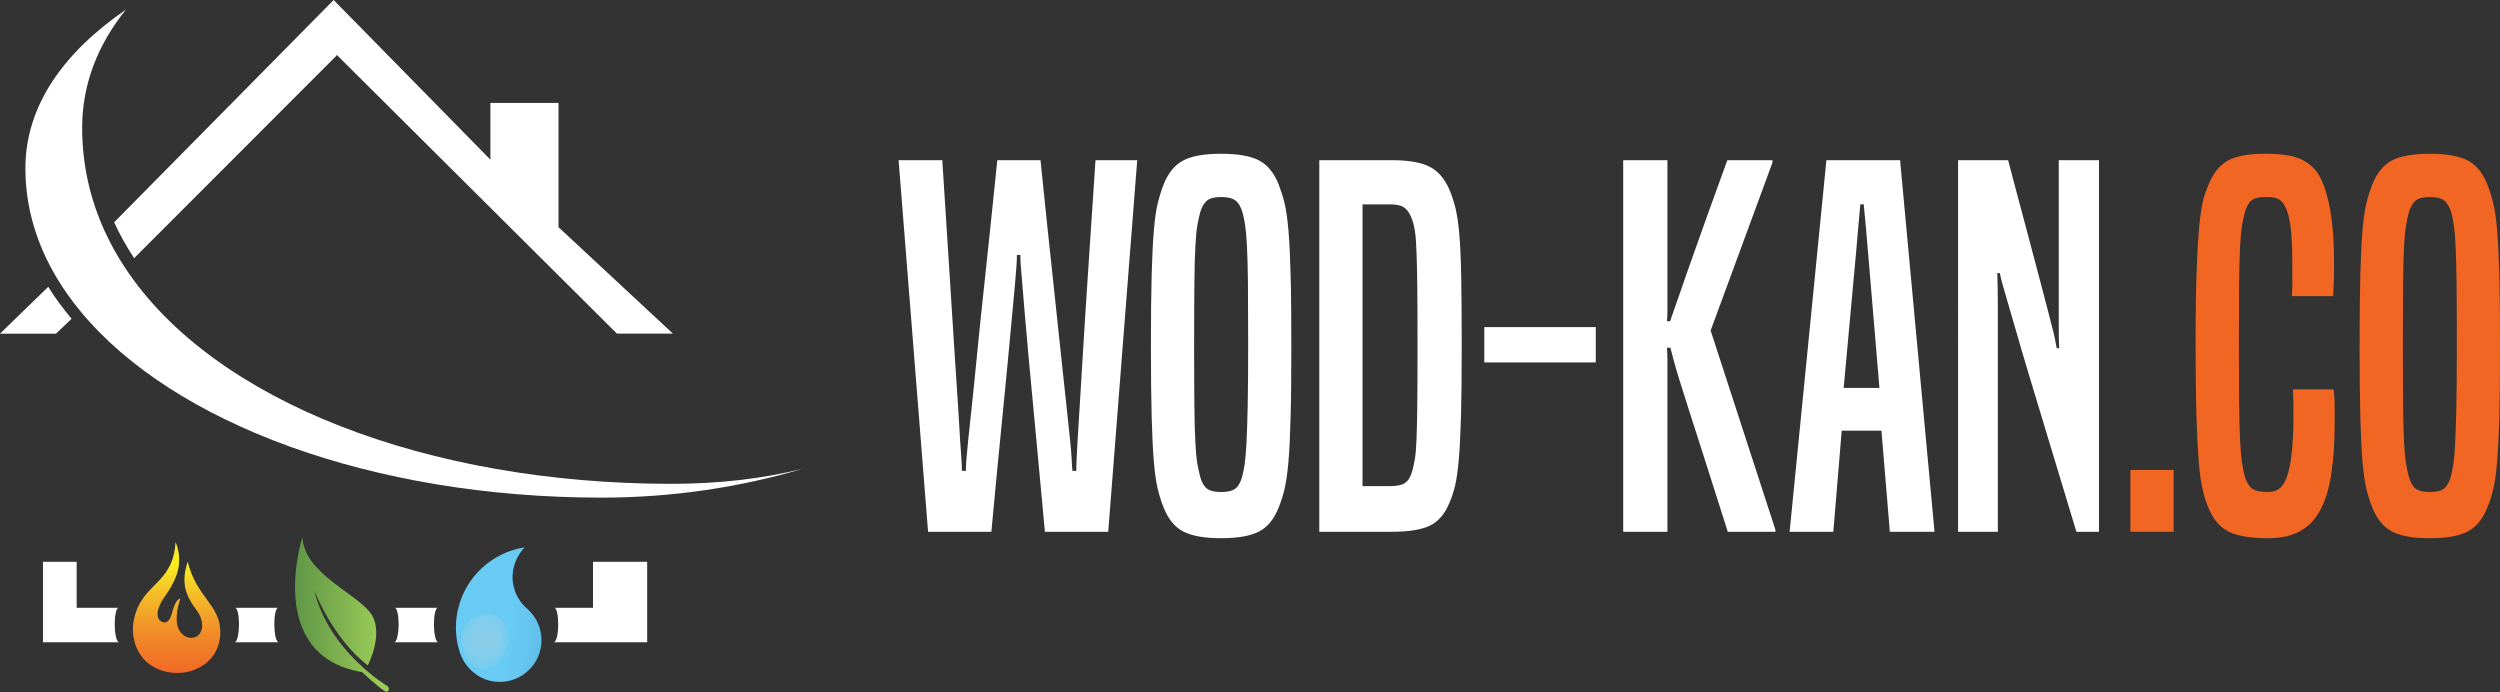
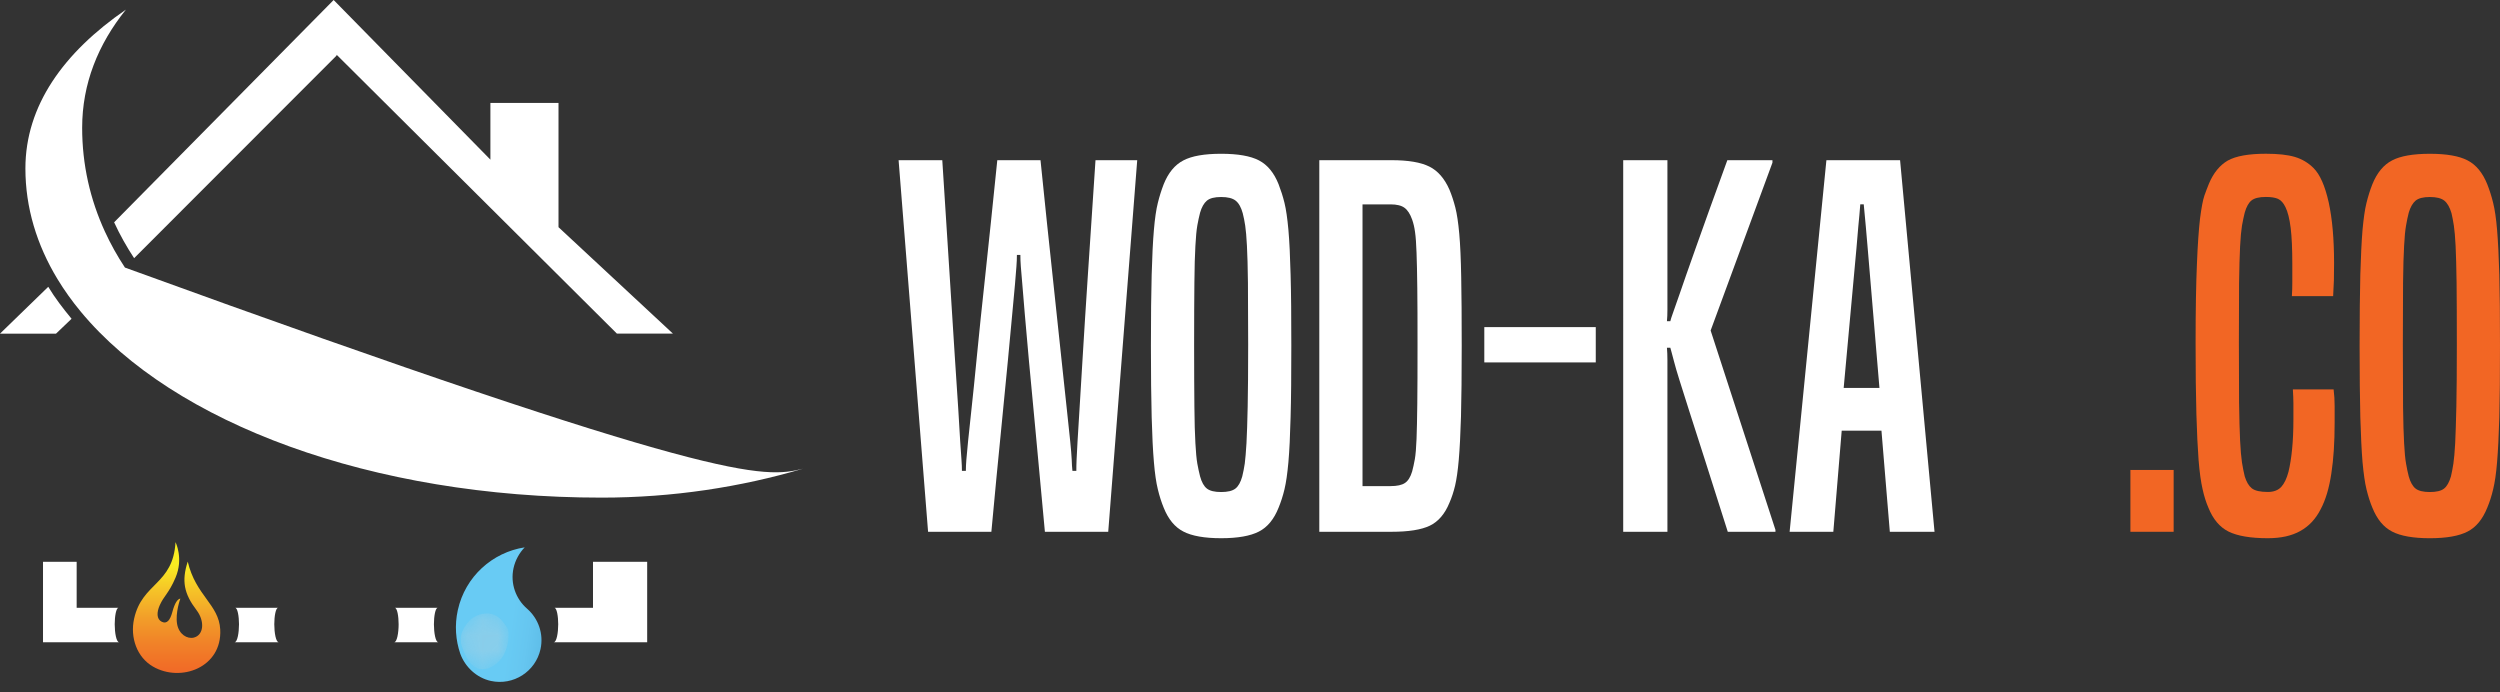
<svg xmlns="http://www.w3.org/2000/svg" xmlns:xlink="http://www.w3.org/1999/xlink" version="1.1" id="Layer_1" x="0px" y="0px" width="162.576px" height="45px" viewBox="0 0 162.576 45" enable-background="new 0 0 162.576 45" xml:space="preserve">
  <rect x="0" y="0" width="162.576" height="45" fill="#333333" stroke="none" />
  <g>
    <path fill="#FFFFFF" d="M7.46,40.596c0,0.548,0.104,1.17,0.292,1.17H2.797v-5.23h2.188v2.989h2.727   C7.55,39.524,7.46,40.088,7.46,40.596" />
    <path fill="#FFFFFF" d="M17.837,40.596c0,0.548,0.106,1.17,0.292,1.17h-2.878c0.189,0,0.292-0.622,0.292-1.17   c0-0.508-0.09-1.071-0.255-1.071h2.803C17.927,39.524,17.837,40.088,17.837,40.596" />
    <path fill="#FFFFFF" d="M25.631,41.766c0.187,0,0.292-0.622,0.292-1.17c0-0.508-0.089-1.071-0.254-1.071h2.803   c-0.164,0-0.254,0.563-0.254,1.071c0,0.548,0.104,1.17,0.291,1.17H25.631z" />
    <path fill="#FFFFFF" d="M42.086,36.535v5.23h-6.077c0.189,0,0.292-0.622,0.292-1.17c0-0.508-0.09-1.071-0.252-1.071h2.514v-2.989   H42.086z" />
    <path fill="#FFFFFF" d="M3.138,18.651c0.44,0.729,0.948,1.391,1.516,2.079l-1.011,0.967H0L3.138,18.651z" />
    <path fill="#FFFFFF" d="M43.762,21.696h-3.643L21.895,3.564L21.88,3.625l-0.014,0.01L8.722,16.79   c-0.496-0.755-0.931-1.53-1.3-2.334L21.697,0l10.194,10.382V6.694h4.429v8.08L43.762,21.696z" />
-     <path fill="#FFFFFF" d="M52.221,30.479c-4.051,1.196-8.459,1.882-13.093,1.882c-14.951,0-27.859-4.827-33.874-12.092   c-0.569-0.685-1.076-1.395-1.517-2.123c-1.35-2.23-2.085-4.648-2.085-7.193c0-4.074,2.473-7.532,6.536-10.328   C6.371,2.888,5.343,5.448,5.343,8.311c0,2.399,0.519,4.659,1.48,6.751c0.369,0.804,0.803,1.583,1.302,2.338   c5.748,8.737,19.735,14.064,35.542,14.064C46.804,31.465,49.649,31.117,52.221,30.479" />
+     <path fill="#FFFFFF" d="M52.221,30.479c-4.051,1.196-8.459,1.882-13.093,1.882c-14.951,0-27.859-4.827-33.874-12.092   c-0.569-0.685-1.076-1.395-1.517-2.123c-1.35-2.23-2.085-4.648-2.085-7.193c0-4.074,2.473-7.532,6.536-10.328   C6.371,2.888,5.343,5.448,5.343,8.311c0,2.399,0.519,4.659,1.48,6.751c0.369,0.804,0.803,1.583,1.302,2.338   C46.804,31.465,49.649,31.117,52.221,30.479" />
  </g>
  <g>
    <defs>
      <path id="SVGID_1_" d="M23.545,43.708c0,0,1.066,1.007,1.567,1.292c0,0,0.343-0.102,0.09-0.381c0,0-3.818-2.244-4.775-6.252    c0,0,1.144,3.082,3.488,4.908c0,0,1.158-2.2,0.123-3.484c-1.035-1.283-4.248-2.547-4.373-4.852    C19.665,34.939,17.173,42.633,23.545,43.708" />
    </defs>
    <clipPath id="SVGID_2_">
      <use xlink:href="#SVGID_1_" overflow="visible" />
    </clipPath>
    <linearGradient id="SVGID_3_" gradientUnits="userSpaceOnUse" x1="-5387.717" y1="2444.269" x2="-5387.664" y2="2444.269" gradientTransform="matrix(114.469 0 0 -114.469 616747.375 279833.688)">
      <stop offset="0" style="stop-color:#599246" />
      <stop offset="0.315" style="stop-color:#6EA24A" />
      <stop offset="1" style="stop-color:#9ACB57" />
    </linearGradient>
-     <rect x="17.173" y="34.939" clip-path="url(#SVGID_2_)" fill="url(#SVGID_3_)" width="8.282" height="10.061" />
  </g>
  <g>
    <defs>
      <path id="SVGID_4_" d="M29.771,39.679c-0.216,0.981-0.141,1.96,0.165,2.845c0.31,0.839,1.046,1.553,1.985,1.758    c1.462,0.318,2.907-0.606,3.229-2.068c0.22-1.003-0.148-1.999-0.872-2.629c-0.729-0.633-1.103-1.627-0.883-2.638    c0.112-0.517,0.383-0.999,0.727-1.353C32.03,35.915,30.251,37.488,29.771,39.679" />
    </defs>
    <clipPath id="SVGID_5_">
      <use xlink:href="#SVGID_4_" overflow="visible" />
    </clipPath>
    <linearGradient id="SVGID_6_" gradientUnits="userSpaceOnUse" x1="-5389.827" y1="2441.811" x2="-5389.774" y2="2441.811" gradientTransform="matrix(120.86 17.349 17.349 -120.86 609079.812 388667.25)">
      <stop offset="0" style="stop-color:#68CBF4" />
      <stop offset="0.183" style="stop-color:#66C6F0" />
      <stop offset="0.382" style="stop-color:#5DBCE7" />
      <stop offset="0.588" style="stop-color:#4EABDB" />
      <stop offset="0.798" style="stop-color:#3996CA" />
      <stop offset="1" style="stop-color:#157FB9" />
    </linearGradient>
    <polygon clip-path="url(#SVGID_5_)" fill="url(#SVGID_6_)" points="29.674,34.776 36.635,35.778 35.251,45.418 28.29,44.418  " />
  </g>
  <g>
    <g opacity="0.3">
      <g>
        <defs>
          <rect id="SVGID_7_" x="29.951" y="39.879" width="3.131" height="3.646" />
        </defs>
        <clipPath id="SVGID_8_">
          <use xlink:href="#SVGID_7_" overflow="visible" />
        </clipPath>
        <g clip-path="url(#SVGID_8_)">
          <defs>
            <path id="SVGID_9_" d="M32.977,40.807c-0.292-0.41-0.55-0.828-1.204-0.923c-0.201-0.029-0.577,0.081-0.577,0.081       c-0.141,0.04-0.351,0.145-0.469,0.229c0,0-0.723,0.519-0.774,1.378c-0.024,0.386,0.379,1.171,0.379,1.171       c0.067,0.129,0.203,0.322,0.301,0.427c0,0,0.31,0.334,0.677,0.355c0.574,0.034,1.18-0.442,1.452-0.948       C33.059,42.029,33.191,41.105,32.977,40.807" />
          </defs>
          <clipPath id="SVGID_10_">
            <use xlink:href="#SVGID_9_" overflow="visible" />
          </clipPath>
          <defs>
            <filter id="Adobe_OpacityMaskFilter" filterUnits="userSpaceOnUse" x="29.878" y="39.809" width="3.362" height="3.797">
              <feColorMatrix type="matrix" values="1 0 0 0 0  0 1 0 0 0  0 0 1 0 0  0 0 0 1 0" />
            </filter>
          </defs>
          <mask maskUnits="userSpaceOnUse" x="29.878" y="39.809" width="3.362" height="3.797" id="SVGID_11_">
            <g filter="url(#Adobe_OpacityMaskFilter)">
              <radialGradient id="SVGID_12_" cx="-5421.885" cy="2472.53" r="0.053" gradientTransform="matrix(31.824 -0.446 -0.446 -31.824 173676.969 76310.625)" gradientUnits="userSpaceOnUse">
                <stop offset="0" style="stop-color:#FFFFFF" />
                <stop offset="1" style="stop-color:#000000" />
              </radialGradient>
              <polygon clip-path="url(#SVGID_10_)" fill="url(#SVGID_12_)" points="29.878,39.855 33.189,39.809 33.241,43.559         29.93,43.605       " />
            </g>
          </mask>
          <radialGradient id="SVGID_13_" cx="-5421.885" cy="2472.529" r="0.053" gradientTransform="matrix(31.824 -0.446 -0.446 -31.824 173676.984 76310.625)" gradientUnits="userSpaceOnUse">
            <stop offset="0" style="stop-color:#FFFFFF" />
            <stop offset="1" style="stop-color:#D7D6D6" />
          </radialGradient>
          <polygon clip-path="url(#SVGID_10_)" mask="url(#SVGID_11_)" fill="url(#SVGID_13_)" points="29.878,39.855 33.189,39.809       33.241,43.559 29.93,43.605     " />
        </g>
      </g>
    </g>
  </g>
  <g>
    <defs>
      <path id="SVGID_14_" d="M8.722,40.231c-0.273,1.235,0.188,2.514,1.223,3.114c1.807,1.053,4.506,0.067,4.377-2.408    c-0.088-1.631-1.591-2.197-2.113-4.415c-0.41,1.26-0.243,2.087,0.573,3.157c0.547,0.717,0.471,1.618-0.174,1.783    c-0.43,0.109-0.97-0.209-1.09-0.875c-0.131-0.742,0.211-1.66,0.211-1.66c-0.177,0.025-0.359,0.263-0.525,0.884    c-0.134,0.501-0.346,0.793-0.687,0.621c-0.341-0.171-0.333-0.616-0.13-1.07c0.27-0.614,0.594-0.776,1.027-1.796    c0.535-1.254,0-2.311,0-2.311C11.255,38.029,9.247,37.876,8.722,40.231" />
    </defs>
    <clipPath id="SVGID_15_">
      <use xlink:href="#SVGID_14_" overflow="visible" />
    </clipPath>
    <linearGradient id="SVGID_16_" gradientUnits="userSpaceOnUse" x1="-5369.335" y1="2440.708" x2="-5369.282" y2="2440.708" gradientTransform="matrix(0 -162.528 -162.528 0 396694.875 -872623.25)">
      <stop offset="0" style="stop-color:#F15C27" />
      <stop offset="0.107" style="stop-color:#F16127" />
      <stop offset="0.252" style="stop-color:#F16F27" />
      <stop offset="0.42" style="stop-color:#F18328" />
      <stop offset="0.604" style="stop-color:#F29E29" />
      <stop offset="0.802" style="stop-color:#F5C228" />
      <stop offset="1" style="stop-color:#F9ED22" />
    </linearGradient>
    <rect x="8.449" y="35.256" clip-path="url(#SVGID_15_)" fill="url(#SVGID_16_)" width="6.002" height="9.143" />
  </g>
  <g>
    <path fill="#FFFFFF" d="M67.95,34.582c-0.234-2.531-0.434-4.703-0.604-6.51c-0.171-1.809-0.313-3.345-0.433-4.602   c-0.114-1.252-0.207-2.274-0.271-3.062c-0.063-0.786-0.117-1.429-0.159-1.917c-0.043-0.489-0.073-0.868-0.097-1.148   c-0.022-0.277-0.03-0.531-0.03-0.765h-0.226c0,0.234-0.01,0.488-0.032,0.765c-0.019,0.28-0.055,0.66-0.093,1.148   c-0.047,0.489-0.104,1.131-0.177,1.917c-0.077,0.788-0.171,1.81-0.286,3.062c-0.122,1.257-0.268,2.793-0.449,4.602   c-0.182,1.807-0.389,3.979-0.623,6.51h-4.116l-1.917-24.165h2.841c0.189,2.916,0.351,5.41,0.479,7.487   c0.126,2.074,0.238,3.821,0.333,5.249c0.097,1.428,0.17,2.575,0.227,3.45c0.051,0.871,0.095,1.567,0.125,2.092   c0.035,0.521,0.061,0.918,0.083,1.196c0.02,0.276,0.03,0.521,0.03,0.732h0.256c0-0.212,0.01-0.456,0.033-0.732   c0.02-0.278,0.06-0.675,0.111-1.196c0.051-0.524,0.125-1.221,0.222-2.092c0.095-0.875,0.215-2.022,0.352-3.45   c0.138-1.428,0.319-3.172,0.544-5.237c0.224-2.063,0.481-4.565,0.782-7.499h2.81c0.295,2.916,0.559,5.41,0.783,7.487   c0.22,2.074,0.406,3.821,0.558,5.249c0.149,1.428,0.272,2.575,0.369,3.45c0.092,0.871,0.169,1.567,0.221,2.092   c0.051,0.521,0.085,0.918,0.098,1.196c0.008,0.276,0.024,0.521,0.047,0.732h0.254c0-0.212,0.003-0.456,0.016-0.732   c0.012-0.278,0.032-0.675,0.063-1.196c0.034-0.524,0.073-1.221,0.128-2.092c0.053-0.875,0.122-2.022,0.209-3.45   c0.083-1.428,0.197-3.172,0.332-5.237c0.139-2.063,0.305-4.565,0.498-7.499h2.713l-1.885,24.165H67.95z" />
    <path fill="#FFFFFF" d="M75.676,33.018c-0.147-0.359-0.276-0.758-0.381-1.197c-0.108-0.435-0.194-1.025-0.256-1.771   c-0.065-0.744-0.112-1.72-0.145-2.92c-0.032-1.206-0.049-2.753-0.049-4.647c0-1.893,0.017-3.434,0.049-4.627   c0.033-1.194,0.08-2.161,0.145-2.905c0.063-0.745,0.148-1.331,0.256-1.758c0.105-0.427,0.233-0.83,0.381-1.213   c0.297-0.743,0.723-1.26,1.279-1.548C77.506,10.142,78.325,10,79.411,10c1.086,0,1.905,0.142,2.46,0.431   c0.554,0.288,0.979,0.805,1.275,1.548c0.148,0.383,0.28,0.786,0.384,1.213c0.105,0.427,0.189,1.013,0.256,1.758   c0.065,0.744,0.112,1.711,0.142,2.905c0.035,1.193,0.047,2.734,0.047,4.627c0,1.895-0.012,3.441-0.047,4.647   c-0.03,1.2-0.077,2.176-0.142,2.92c-0.067,0.745-0.151,1.336-0.256,1.771c-0.104,0.439-0.236,0.838-0.384,1.197   c-0.295,0.746-0.721,1.264-1.275,1.549C81.315,34.854,80.497,35,79.411,35c-1.085,0-1.904-0.146-2.456-0.434   C76.399,34.281,75.974,33.764,75.676,33.018 M80.785,30.978c0.065-0.256,0.115-0.536,0.162-0.83c0.039-0.3,0.077-0.744,0.112-1.328   c0.03-0.583,0.058-1.378,0.078-2.376c0.02-1.001,0.032-2.341,0.032-4.022c0-1.683-0.007-3.027-0.015-4.041   c-0.012-1.012-0.034-1.807-0.065-2.393c-0.03-0.586-0.069-1.025-0.112-1.311c-0.042-0.288-0.097-0.557-0.162-0.813   c-0.105-0.381-0.257-0.656-0.461-0.816c-0.202-0.16-0.516-0.237-0.943-0.237c-0.427,0-0.732,0.077-0.926,0.237   c-0.189,0.16-0.341,0.421-0.444,0.784c-0.067,0.254-0.124,0.533-0.179,0.832c-0.051,0.296-0.095,0.738-0.125,1.324   c-0.035,0.586-0.055,1.38-0.065,2.393c-0.01,1.014-0.018,2.358-0.018,4.041c0,1.682,0.008,3.021,0.018,4.022   c0.01,0.998,0.03,1.793,0.065,2.376c0.03,0.584,0.074,1.028,0.125,1.328c0.055,0.294,0.112,0.574,0.179,0.83   c0.103,0.38,0.254,0.647,0.444,0.794c0.193,0.15,0.499,0.225,0.926,0.225c0.427,0,0.734-0.074,0.928-0.225   C80.531,31.625,80.68,31.357,80.785,30.978" />
    <path fill="#FFFFFF" d="M85.795,34.582V10.417h4.697c1.086,0,1.904,0.138,2.456,0.414c0.554,0.274,0.989,0.774,1.309,1.5   c0.15,0.36,0.278,0.75,0.384,1.165c0.106,0.416,0.191,0.984,0.256,1.71c0.065,0.721,0.105,1.66,0.126,2.808   c0.023,1.147,0.033,2.637,0.033,4.469c0,1.895-0.016,3.43-0.047,4.6c-0.035,1.172-0.083,2.113-0.145,2.823   c-0.062,0.717-0.145,1.272-0.239,1.677c-0.097,0.404-0.219,0.777-0.369,1.117c-0.295,0.723-0.723,1.221-1.275,1.486   c-0.554,0.265-1.385,0.396-2.489,0.396H85.795z M90.427,31.612c0.424,0,0.739-0.067,0.942-0.207c0.2-0.135,0.358-0.387,0.463-0.745   c0.064-0.238,0.122-0.503,0.176-0.803c0.051-0.296,0.088-0.735,0.11-1.309c0.023-0.574,0.037-1.342,0.049-2.298   c0.012-0.958,0.015-2.224,0.015-3.798c0-1.534-0.002-2.773-0.015-3.719c-0.012-0.948-0.025-1.715-0.049-2.298   c-0.021-0.587-0.051-1.034-0.097-1.34c-0.04-0.313-0.106-0.582-0.189-0.816c-0.129-0.362-0.293-0.617-0.496-0.766   c-0.202-0.149-0.506-0.223-0.91-0.223h-1.821v18.323H90.427z" />
    <rect x="96.525" y="21.272" fill="#FFFFFF" width="7.248" height="2.296" />
    <path fill="#FFFFFF" d="M112.358,34.582c-0.575-1.809-1.063-3.346-1.466-4.611c-0.406-1.266-0.745-2.332-1.024-3.192   c-0.276-0.864-0.493-1.55-0.653-2.063c-0.16-0.509-0.276-0.909-0.349-1.196c-0.077-0.287-0.131-0.488-0.161-0.605   c-0.034-0.115-0.059-0.217-0.083-0.302h-0.22c0.021,0.254,0.031,0.519,0.031,0.797v1.307v9.866h-2.875V10.417h2.875v8.426v1.277   c0,0.298-0.01,0.554-0.031,0.768h0.22c0.024-0.105,0.072-0.262,0.146-0.465c0.073-0.2,0.228-0.641,0.464-1.323   c0.232-0.683,0.588-1.697,1.069-3.051c0.479-1.352,1.153-3.229,2.028-5.631h2.934v0.16l-4.02,10.916l4.215,12.964v0.125H112.358z" />
    <path fill="#FFFFFF" d="M122.896,34.582l-0.544-6.577h-2.585l-0.545,6.577h-2.842l2.392-24.165h4.791l2.24,24.165H122.896z    M121.458,16.16c-0.044-0.489-0.088-0.965-0.124-1.436c-0.047-0.469-0.09-0.946-0.134-1.435h-0.225   c-0.039,0.489-0.079,0.966-0.128,1.435c-0.041,0.47-0.081,0.946-0.122,1.436l-0.83,9.069h2.326L121.458,16.16z" />
-     <path fill="#FFFFFF" d="M135.029,34.582c-0.705-2.338-1.315-4.35-1.824-6.033c-0.509-1.682-0.938-3.106-1.293-4.277   c-0.347-1.167-0.635-2.128-0.844-2.875c-0.211-0.746-0.387-1.351-0.528-1.819c-0.139-0.465-0.244-0.834-0.317-1.1   c-0.073-0.268-0.133-0.505-0.173-0.72h-0.165c0.021,0.684,0.035,1.392,0.035,2.138v2.462v12.224h-2.585V10.417h3.254   c0.464,1.786,0.877,3.312,1.217,4.582c0.339,1.267,0.615,2.329,0.843,3.19c0.225,0.862,0.406,1.555,0.544,2.074   c0.135,0.522,0.245,0.937,0.318,1.246c0.075,0.31,0.13,0.543,0.154,0.704c0.035,0.159,0.063,0.305,0.083,0.429h0.161   c-0.024-0.404-0.027-0.82-0.027-1.246v-1.723v-9.256h2.615v24.165H135.029z" />
    <rect x="138.541" y="30.561" fill="#F26624" width="2.812" height="4.021" />
    <path fill="#F26624" d="M151.756,25.326c0.047,0.361,0.066,0.721,0.066,1.086v1.084c0,1.256-0.068,2.352-0.213,3.286   c-0.139,0.94-0.367,1.722-0.703,2.348c-0.322,0.631-0.764,1.096-1.324,1.405c-0.551,0.309-1.252,0.465-2.1,0.465   c-1.133,0-1.98-0.146-2.563-0.434c-0.568-0.285-1.006-0.803-1.305-1.549c-0.149-0.34-0.279-0.746-0.38-1.211   c-0.109-0.469-0.195-1.098-0.259-1.884c-0.06-0.788-0.107-1.789-0.143-3c-0.035-1.216-0.051-2.757-0.051-4.63   c0-2.152,0.031-3.859,0.086-5.125c0.049-1.266,0.122-2.251,0.202-2.953c0.09-0.704,0.185-1.206,0.286-1.5   c0.108-0.3,0.203-0.554,0.293-0.769c0.293-0.702,0.708-1.201,1.223-1.502c0.523-0.293,1.348-0.445,2.479-0.445   c0.789,0,1.412,0.067,1.885,0.207c0.469,0.141,0.871,0.38,1.211,0.719c0.428,0.424,0.752,1.171,0.99,2.233   c0.234,1.066,0.35,2.387,0.35,3.961c0,0.424-0.008,0.795-0.012,1.116c-0.016,0.319-0.029,0.658-0.049,1.022h-2.682   c0.021-0.342,0.027-0.638,0.027-0.892v-1.183c0-0.977-0.033-1.767-0.107-2.365c-0.074-0.593-0.188-1.041-0.334-1.336   c-0.131-0.278-0.293-0.459-0.486-0.547c-0.189-0.085-0.453-0.125-0.793-0.125c-0.43,0-0.738,0.075-0.928,0.223   c-0.188,0.146-0.338,0.415-0.447,0.798c-0.061,0.254-0.123,0.536-0.178,0.845c-0.049,0.31-0.094,0.762-0.123,1.358   c-0.031,0.597-0.051,1.388-0.066,2.379c-0.008,0.991-0.012,2.273-0.012,3.845c0,1.598,0.004,2.908,0.012,3.926   c0.016,1.021,0.035,1.84,0.066,2.461c0.029,0.614,0.074,1.097,0.123,1.436c0.055,0.34,0.117,0.64,0.178,0.896   c0.109,0.36,0.262,0.622,0.461,0.781c0.205,0.159,0.551,0.237,1.045,0.237c0.379,0,0.67-0.112,0.875-0.335   c0.199-0.221,0.352-0.548,0.465-0.976c0.102-0.424,0.182-0.916,0.236-1.482c0.057-0.563,0.084-1.216,0.084-1.961v-0.991   c0-0.3-0.016-0.607-0.035-0.925H151.756z" />
    <path fill="#F26624" d="M154.277,33.018c-0.152-0.359-0.275-0.758-0.383-1.197c-0.107-0.435-0.188-1.025-0.258-1.771   c-0.061-0.744-0.107-1.72-0.143-2.92c-0.029-1.206-0.047-2.753-0.047-4.647c0-1.893,0.018-3.434,0.047-4.627   c0.035-1.194,0.082-2.161,0.143-2.905c0.07-0.745,0.15-1.331,0.258-1.758c0.107-0.427,0.23-0.83,0.383-1.213   c0.301-0.743,0.725-1.26,1.281-1.548c0.549-0.289,1.373-0.431,2.453-0.431c1.09,0,1.906,0.142,2.459,0.431   c0.557,0.288,0.977,0.805,1.277,1.548c0.15,0.383,0.281,0.786,0.383,1.213c0.107,0.427,0.195,1.013,0.256,1.758   c0.063,0.744,0.111,1.711,0.146,2.905c0.031,1.193,0.043,2.734,0.043,4.627c0,1.895-0.012,3.441-0.043,4.647   c-0.035,1.2-0.084,2.176-0.146,2.92c-0.061,0.745-0.148,1.336-0.256,1.771c-0.102,0.439-0.232,0.838-0.383,1.197   c-0.301,0.746-0.721,1.264-1.277,1.549c-0.553,0.287-1.369,0.434-2.459,0.434c-1.08,0-1.904-0.146-2.453-0.434   C155.002,34.281,154.578,33.764,154.277,33.018 M159.387,30.978c0.059-0.256,0.113-0.536,0.158-0.83   c0.047-0.3,0.082-0.744,0.117-1.328c0.027-0.583,0.053-1.378,0.076-2.376c0.021-1.001,0.031-2.341,0.031-4.022   c0-1.683-0.006-3.027-0.016-4.041c-0.016-1.012-0.035-1.807-0.064-2.393c-0.027-0.586-0.072-1.025-0.113-1.311   c-0.041-0.288-0.096-0.557-0.154-0.813c-0.111-0.381-0.268-0.656-0.465-0.816c-0.201-0.16-0.516-0.237-0.945-0.237   c-0.422,0-0.732,0.077-0.926,0.237c-0.186,0.16-0.34,0.421-0.445,0.784c-0.064,0.254-0.125,0.533-0.174,0.832   c-0.053,0.296-0.098,0.738-0.127,1.324c-0.035,0.586-0.055,1.38-0.068,2.393c-0.008,1.014-0.014,2.358-0.014,4.041   c0,1.682,0.006,3.021,0.014,4.022c0.014,0.998,0.033,1.793,0.068,2.376c0.029,0.584,0.074,1.028,0.127,1.328   c0.049,0.294,0.109,0.574,0.174,0.83c0.105,0.38,0.26,0.647,0.445,0.794c0.193,0.15,0.504,0.225,0.926,0.225   c0.43,0,0.736-0.074,0.926-0.225C159.129,31.625,159.275,31.357,159.387,30.978" />
  </g>
</svg>